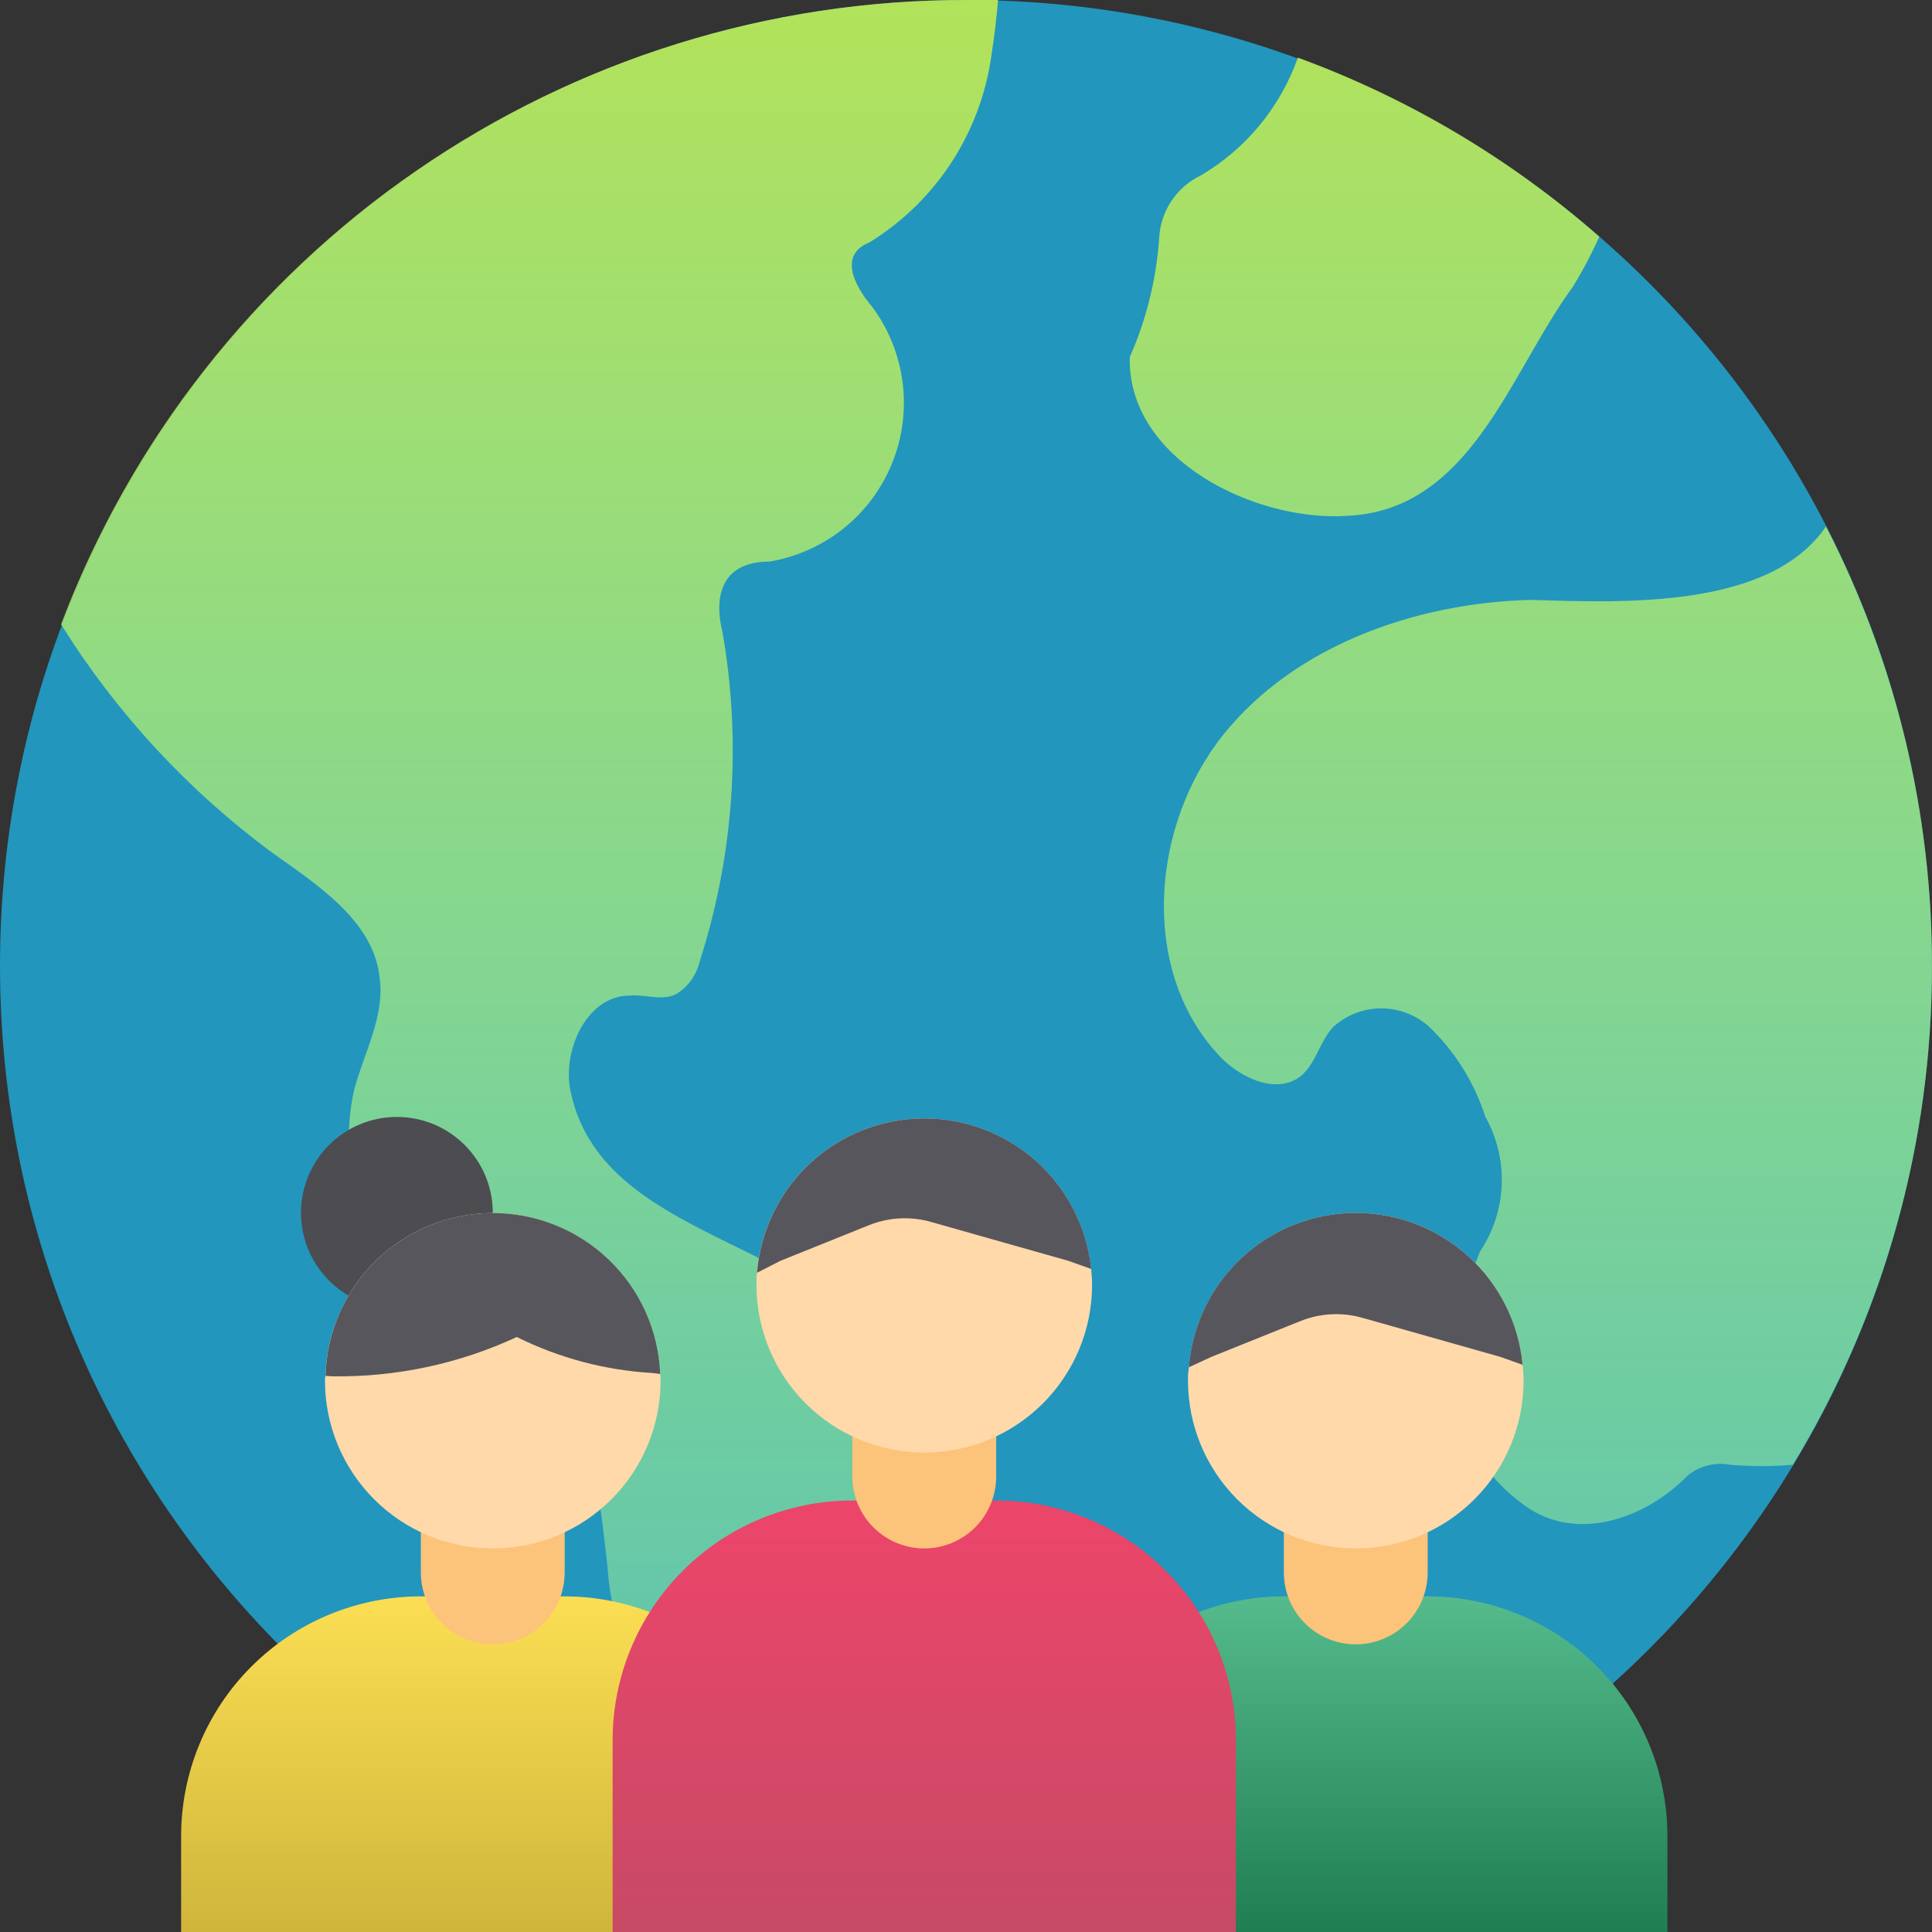
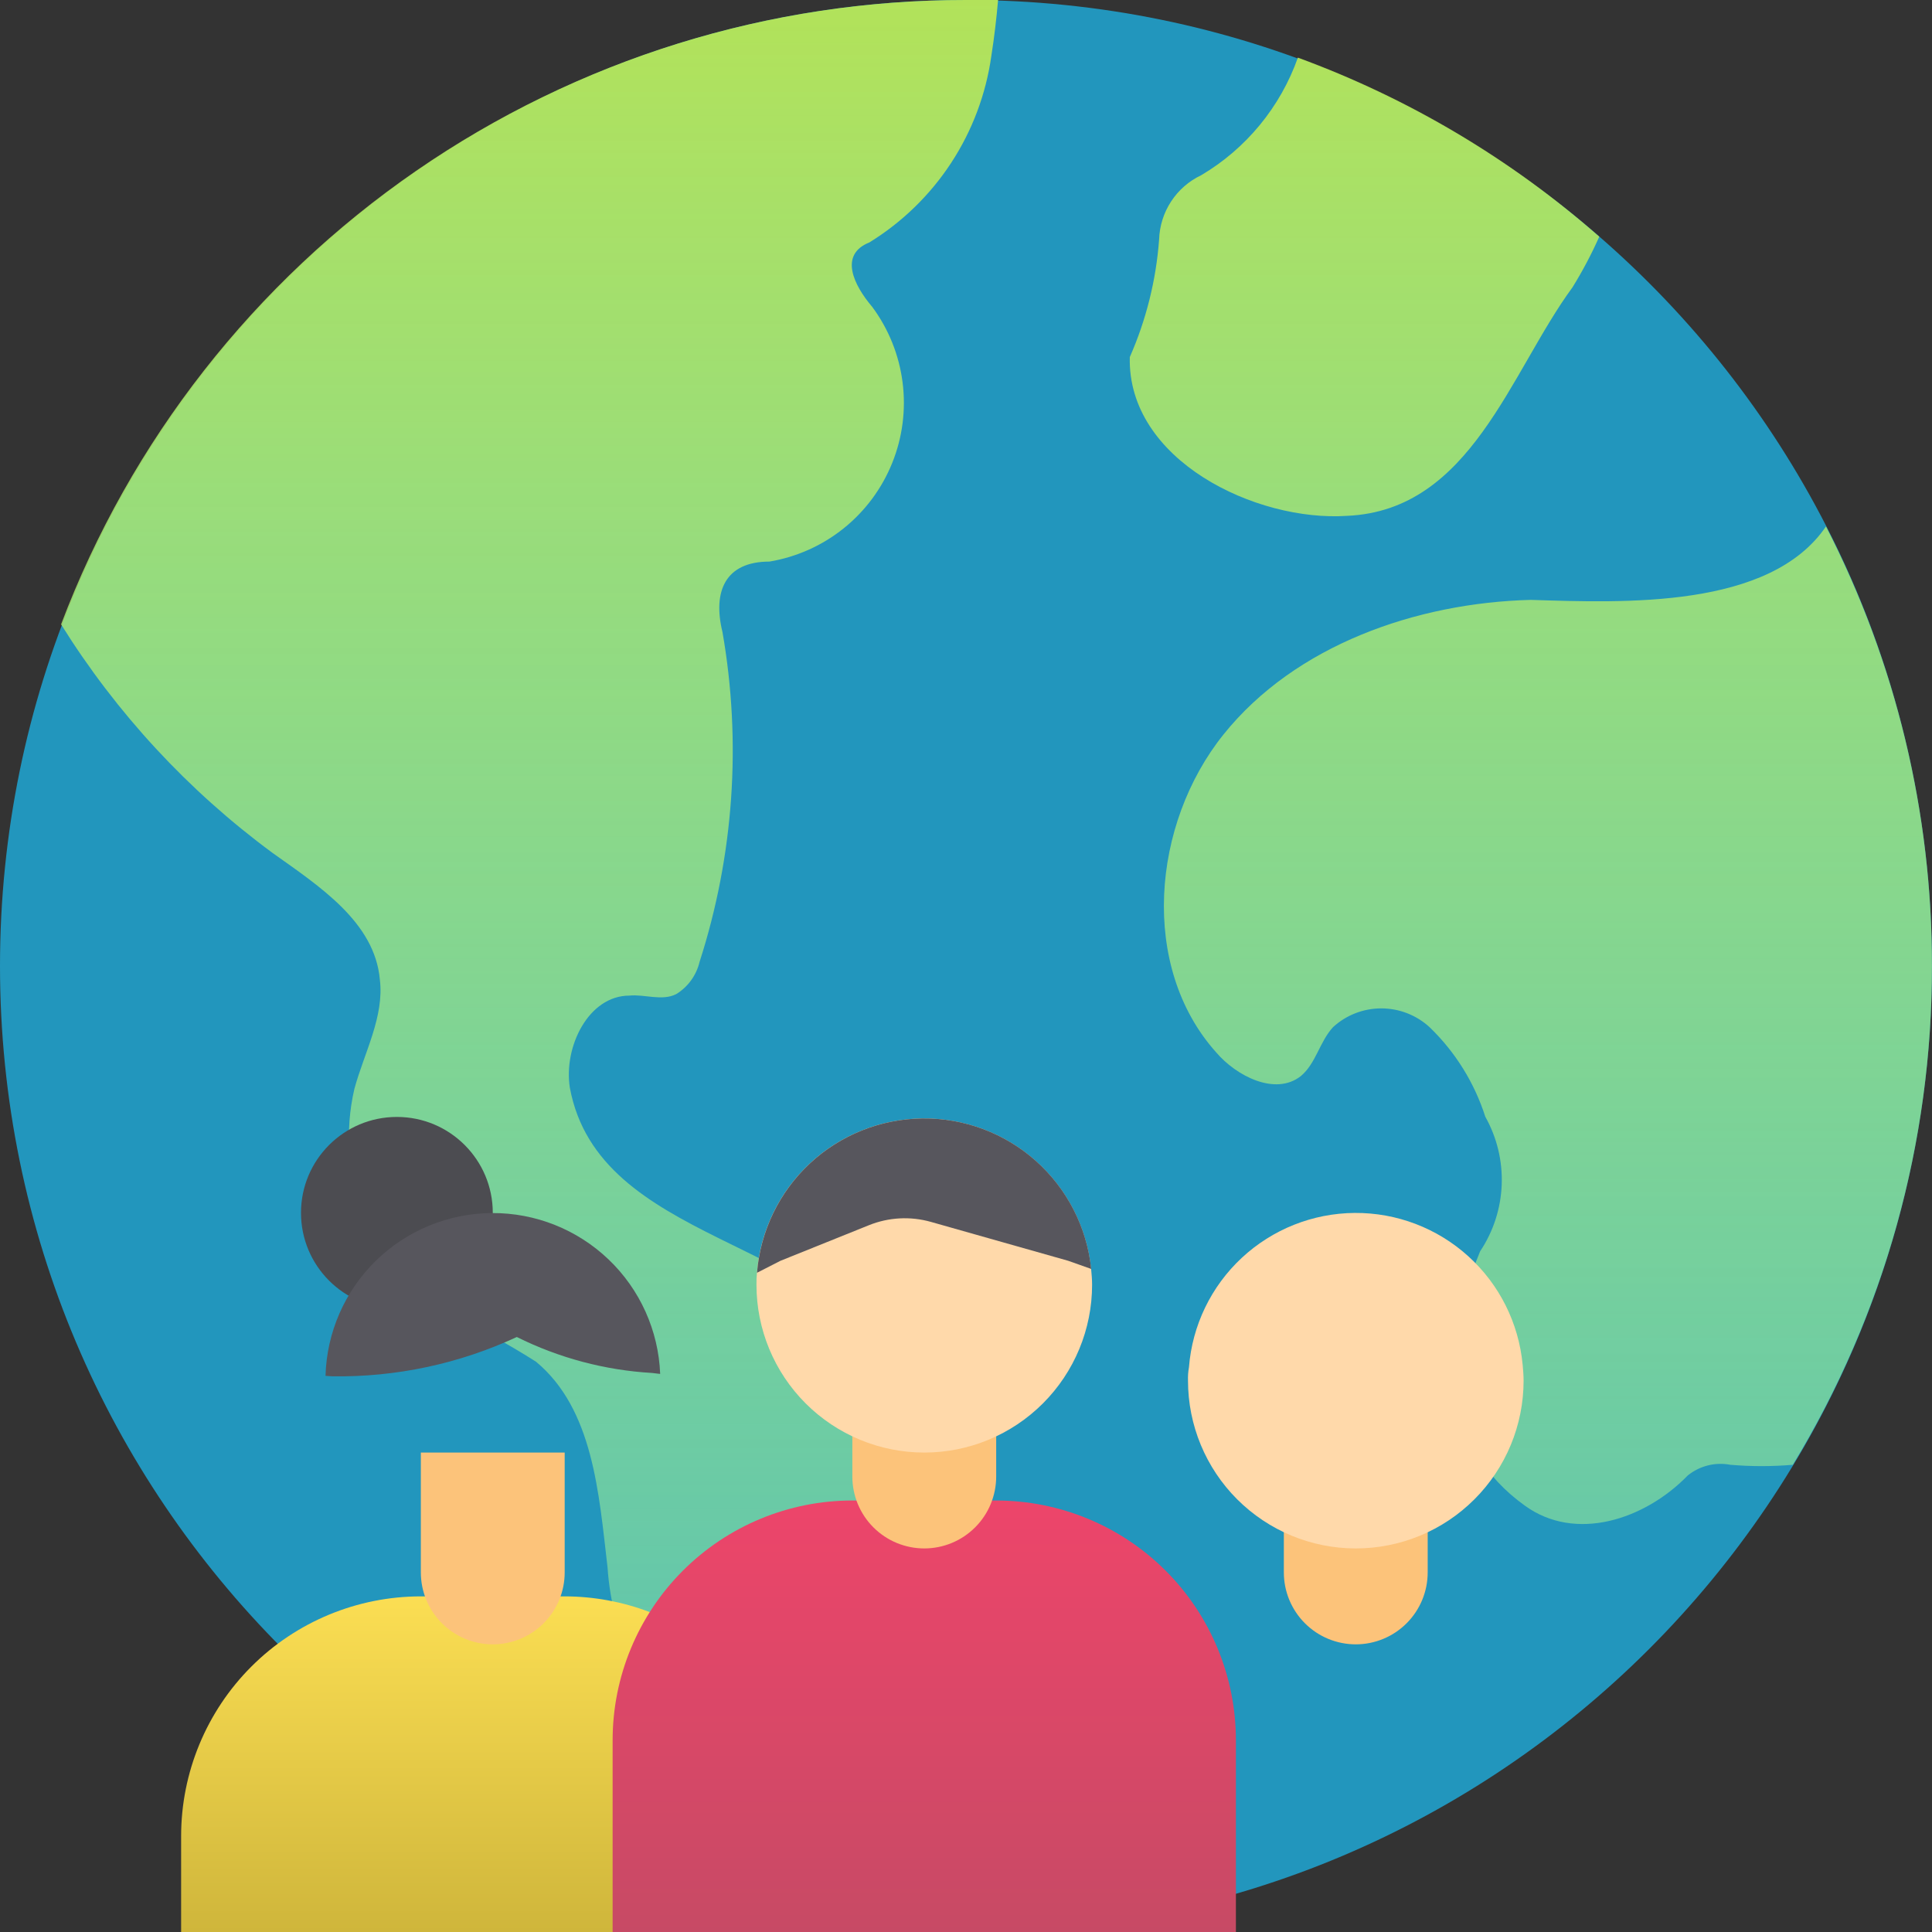
<svg xmlns="http://www.w3.org/2000/svg" width="64" height="64" viewBox="0 0 64 64" fill="none">
  <rect x="0" y="0" width="64" height="64" fill="#333333" stroke="none" />
  <path d="M32 64C49.673 64 64 49.673 64 32C64 14.327 49.673 0 32 0C14.327 0 0 14.327 0 32C0 49.673 14.327 64 32 64Z" fill="#2296BD" />
  <path d="M63.997 32C64.01 37.827 62.416 43.544 59.389 48.523C58.7 48.582 58.008 48.582 57.319 48.523C57.073 48.476 56.82 48.483 56.577 48.544C56.334 48.605 56.107 48.717 55.911 48.875C54.482 50.347 52.189 51.093 50.514 49.877C47.805 47.936 47.677 44.757 49.031 41.451C49.469 40.796 49.716 40.032 49.746 39.245C49.776 38.459 49.588 37.679 49.202 36.992C48.842 35.866 48.208 34.847 47.357 34.027C46.92 33.626 46.349 33.404 45.757 33.404C45.164 33.404 44.593 33.626 44.157 34.027C43.709 34.517 43.591 35.232 43.09 35.648C42.247 36.309 40.957 35.648 40.285 34.859C37.746 32.021 38.151 27.296 40.53 24.331C42.909 21.365 46.93 19.968 50.706 19.872C53.81 19.968 58.631 20.171 60.487 17.44C62.805 21.943 64.008 26.936 63.997 32ZM33.063 2.68389e-05C33.01 0.608 32.935 1.248 32.839 1.856C32.661 3.119 32.207 4.328 31.508 5.396C30.809 6.463 29.884 7.363 28.797 8.032C27.783 8.437 28.285 9.451 28.893 10.165C29.437 10.899 29.783 11.759 29.899 12.665C30.015 13.57 29.897 14.491 29.555 15.337C29.214 16.184 28.661 16.929 27.949 17.501C27.237 18.073 26.39 18.452 25.49 18.603C24.029 18.603 23.602 19.584 23.933 20.939C24.57 24.587 24.31 28.336 23.175 31.861C23.07 32.304 22.794 32.688 22.407 32.928C21.938 33.173 21.341 32.928 20.85 32.981C19.495 32.981 18.663 34.677 18.877 36.032C19.837 41.216 27.41 40.992 29.543 45.333C30.802 48.533 29.778 52.8 28.093 55.733C24.541 60.203 20.445 56.736 20.125 51.915C19.837 49.472 19.655 46.688 17.757 45.109C16.827 44.517 15.858 43.989 14.855 43.531C13.618 42.771 12.651 41.641 12.092 40.301C11.533 38.96 11.41 37.478 11.741 36.064C12.071 34.859 12.733 33.675 12.583 32.448C12.413 30.549 10.589 29.365 9.031 28.256C6.238 26.197 3.86 23.628 2.023 20.683C4.324 14.597 8.426 9.357 13.781 5.662C19.136 1.967 25.491 -0.008 31.997 2.68389e-05C32.338 2.68389e-05 32.679 2.68389e-05 33.063 2.68389e-05ZM52.978 7.84C52.721 8.418 52.425 8.977 52.093 9.515C50.023 12.331 48.733 16.907 44.626 17.088C41.607 17.291 37.341 15.243 37.426 11.829C37.969 10.596 38.297 9.28 38.397 7.936C38.411 7.486 38.548 7.049 38.795 6.673C39.041 6.296 39.387 5.995 39.794 5.803C41.284 4.92 42.416 3.542 42.994 1.909C46.66 3.252 50.045 5.263 52.978 7.84Z" fill="url(#paint0_linear_106_1809)" />
-   <path d="M37.765 64H55.235V60.824C55.235 58.717 54.399 56.697 52.909 55.208C51.42 53.719 49.4 52.882 47.294 52.882H42.529C41.563 52.883 40.605 53.061 39.702 53.406L37.765 64Z" fill="url(#paint1_linear_106_1809)" />
  <path d="M21.533 53.406C20.631 53.061 19.672 52.883 18.706 52.882H13.941C11.835 52.882 9.815 53.719 8.326 55.208C6.837 56.697 6 58.717 6 60.824V64H23.471L21.533 53.406Z" fill="url(#paint2_linear_106_1809)" />
  <path d="M47.294 48.118V52.088C47.294 52.72 47.043 53.326 46.596 53.773C46.149 54.22 45.544 54.471 44.912 54.471C44.28 54.471 43.674 54.22 43.227 53.773C42.78 53.326 42.529 52.72 42.529 52.088V48.118H47.294Z" fill="#FCC37A" />
  <path d="M50.471 45.735C50.471 47.21 49.886 48.624 48.843 49.666C47.801 50.709 46.387 51.294 44.913 51.294C43.438 51.294 42.025 50.709 40.982 49.666C39.94 48.624 39.354 47.21 39.354 45.735C39.349 45.587 39.359 45.437 39.386 45.291C39.495 43.906 40.12 42.613 41.136 41.667C42.153 40.721 43.487 40.19 44.876 40.18C46.265 40.17 47.607 40.681 48.637 41.613C49.667 42.544 50.31 43.828 50.44 45.211C50.456 45.386 50.471 45.561 50.471 45.735Z" fill="#FFD9AA" />
-   <path d="M50.438 45.211C50.009 45.053 49.676 44.941 49.676 44.941L45.133 43.655C44.452 43.461 43.725 43.5 43.069 43.766L40.146 44.941L39.384 45.291C39.493 43.906 40.118 42.613 41.134 41.667C42.151 40.721 43.486 40.19 44.874 40.18C46.263 40.17 47.605 40.681 48.635 41.613C49.666 42.544 50.309 43.828 50.438 45.211Z" fill="#57565D" />
  <path d="M33 49.706C35.106 49.706 37.126 50.543 38.615 52.032C40.104 53.521 40.941 55.541 40.941 57.647V64H20.294V57.647C20.294 55.541 21.131 53.521 22.62 52.032C24.109 50.543 26.129 49.706 28.235 49.706H33Z" fill="url(#paint3_linear_106_1809)" />
  <path d="M33 44.941V48.912C33 49.544 32.749 50.15 32.302 50.596C31.855 51.043 31.25 51.294 30.618 51.294C29.986 51.294 29.38 51.043 28.933 50.596C28.486 50.15 28.235 49.544 28.235 48.912V44.941H33Z" fill="#FCC37A" />
  <path d="M36.177 42.559C36.177 44.033 35.591 45.447 34.549 46.489C33.506 47.532 32.092 48.118 30.618 48.118C29.144 48.118 27.73 47.532 26.687 46.489C25.645 45.447 25.059 44.033 25.059 42.559C25.057 42.426 25.062 42.294 25.075 42.162C25.186 40.78 25.81 39.49 26.823 38.544C27.836 37.599 29.166 37.066 30.552 37.05C31.938 37.034 33.28 37.536 34.315 38.459C35.349 39.381 36.002 40.656 36.145 42.035C36.161 42.209 36.177 42.384 36.177 42.559Z" fill="#FFD9AA" />
  <path d="M36.147 42.035L35.385 41.765L30.842 40.478C30.161 40.284 29.434 40.323 28.778 40.589L25.855 41.765L25.077 42.162C25.189 40.78 25.812 39.49 26.825 38.544C27.838 37.599 29.168 37.066 30.554 37.05C31.94 37.034 33.282 37.536 34.317 38.459C35.351 39.381 36.004 40.656 36.147 42.035Z" fill="#57565D" />
  <path d="M13.147 43.353C14.902 43.353 16.324 41.931 16.324 40.176C16.324 38.422 14.902 37 13.147 37C11.393 37 9.971 38.422 9.971 40.176C9.971 41.931 11.393 43.353 13.147 43.353Z" fill="#4C4C51" />
  <path d="M18.706 48.118V52.088C18.706 52.72 18.455 53.326 18.008 53.773C17.562 54.22 16.956 54.471 16.324 54.471C15.692 54.471 15.086 54.22 14.639 53.773C14.192 53.326 13.941 52.72 13.941 52.088V48.118H18.706Z" fill="#FCC37A" />
-   <path d="M21.883 45.735C21.883 47.21 21.297 48.623 20.255 49.666C19.212 50.709 17.798 51.294 16.324 51.294C14.85 51.294 13.436 50.709 12.393 49.666C11.351 48.623 10.765 47.21 10.765 45.735C10.763 45.682 10.768 45.628 10.781 45.577C10.821 44.138 11.418 42.772 12.447 41.765C13.475 40.759 14.854 40.192 16.293 40.184C17.732 40.175 19.118 40.727 20.158 41.721C21.198 42.715 21.811 44.075 21.867 45.513C21.88 45.586 21.886 45.661 21.883 45.735Z" fill="#FFD9AA" />
  <path d="M21.869 45.513L21.599 45.481C20.041 45.391 18.517 44.985 17.12 44.29C15.206 45.179 13.116 45.624 11.006 45.592L10.783 45.577C10.823 44.138 11.42 42.772 12.449 41.765C13.477 40.759 14.857 40.192 16.295 40.184C17.734 40.175 19.12 40.727 20.16 41.721C21.2 42.715 21.813 44.075 21.869 45.513Z" fill="#57565D" />
  <defs>
    <linearGradient id="paint0_linear_106_1809" x1="33.01" y1="0" x2="33.01" y2="57.802" gradientUnits="userSpaceOnUse">
      <stop stop-color="#B2E25A" />
      <stop offset="1" stop-color="#ADFF99" stop-opacity="0.44" />
    </linearGradient>
    <linearGradient id="paint1_linear_106_1809" x1="46.5" y1="52.882" x2="46.5" y2="64" gradientUnits="userSpaceOnUse">
      <stop stop-color="#55BB8C" />
      <stop offset="1" stop-color="#1F7E52" />
    </linearGradient>
    <linearGradient id="paint2_linear_106_1809" x1="14.735" y1="52.882" x2="14.735" y2="64" gradientUnits="userSpaceOnUse">
      <stop stop-color="#FBDE53" />
      <stop offset="1" stop-color="#CFB63B" />
    </linearGradient>
    <linearGradient id="paint3_linear_106_1809" x1="30.617" y1="49.706" x2="30.617" y2="64" gradientUnits="userSpaceOnUse">
      <stop stop-color="#ED456A" />
      <stop offset="1" stop-color="#C74A65" />
    </linearGradient>
  </defs>
</svg>